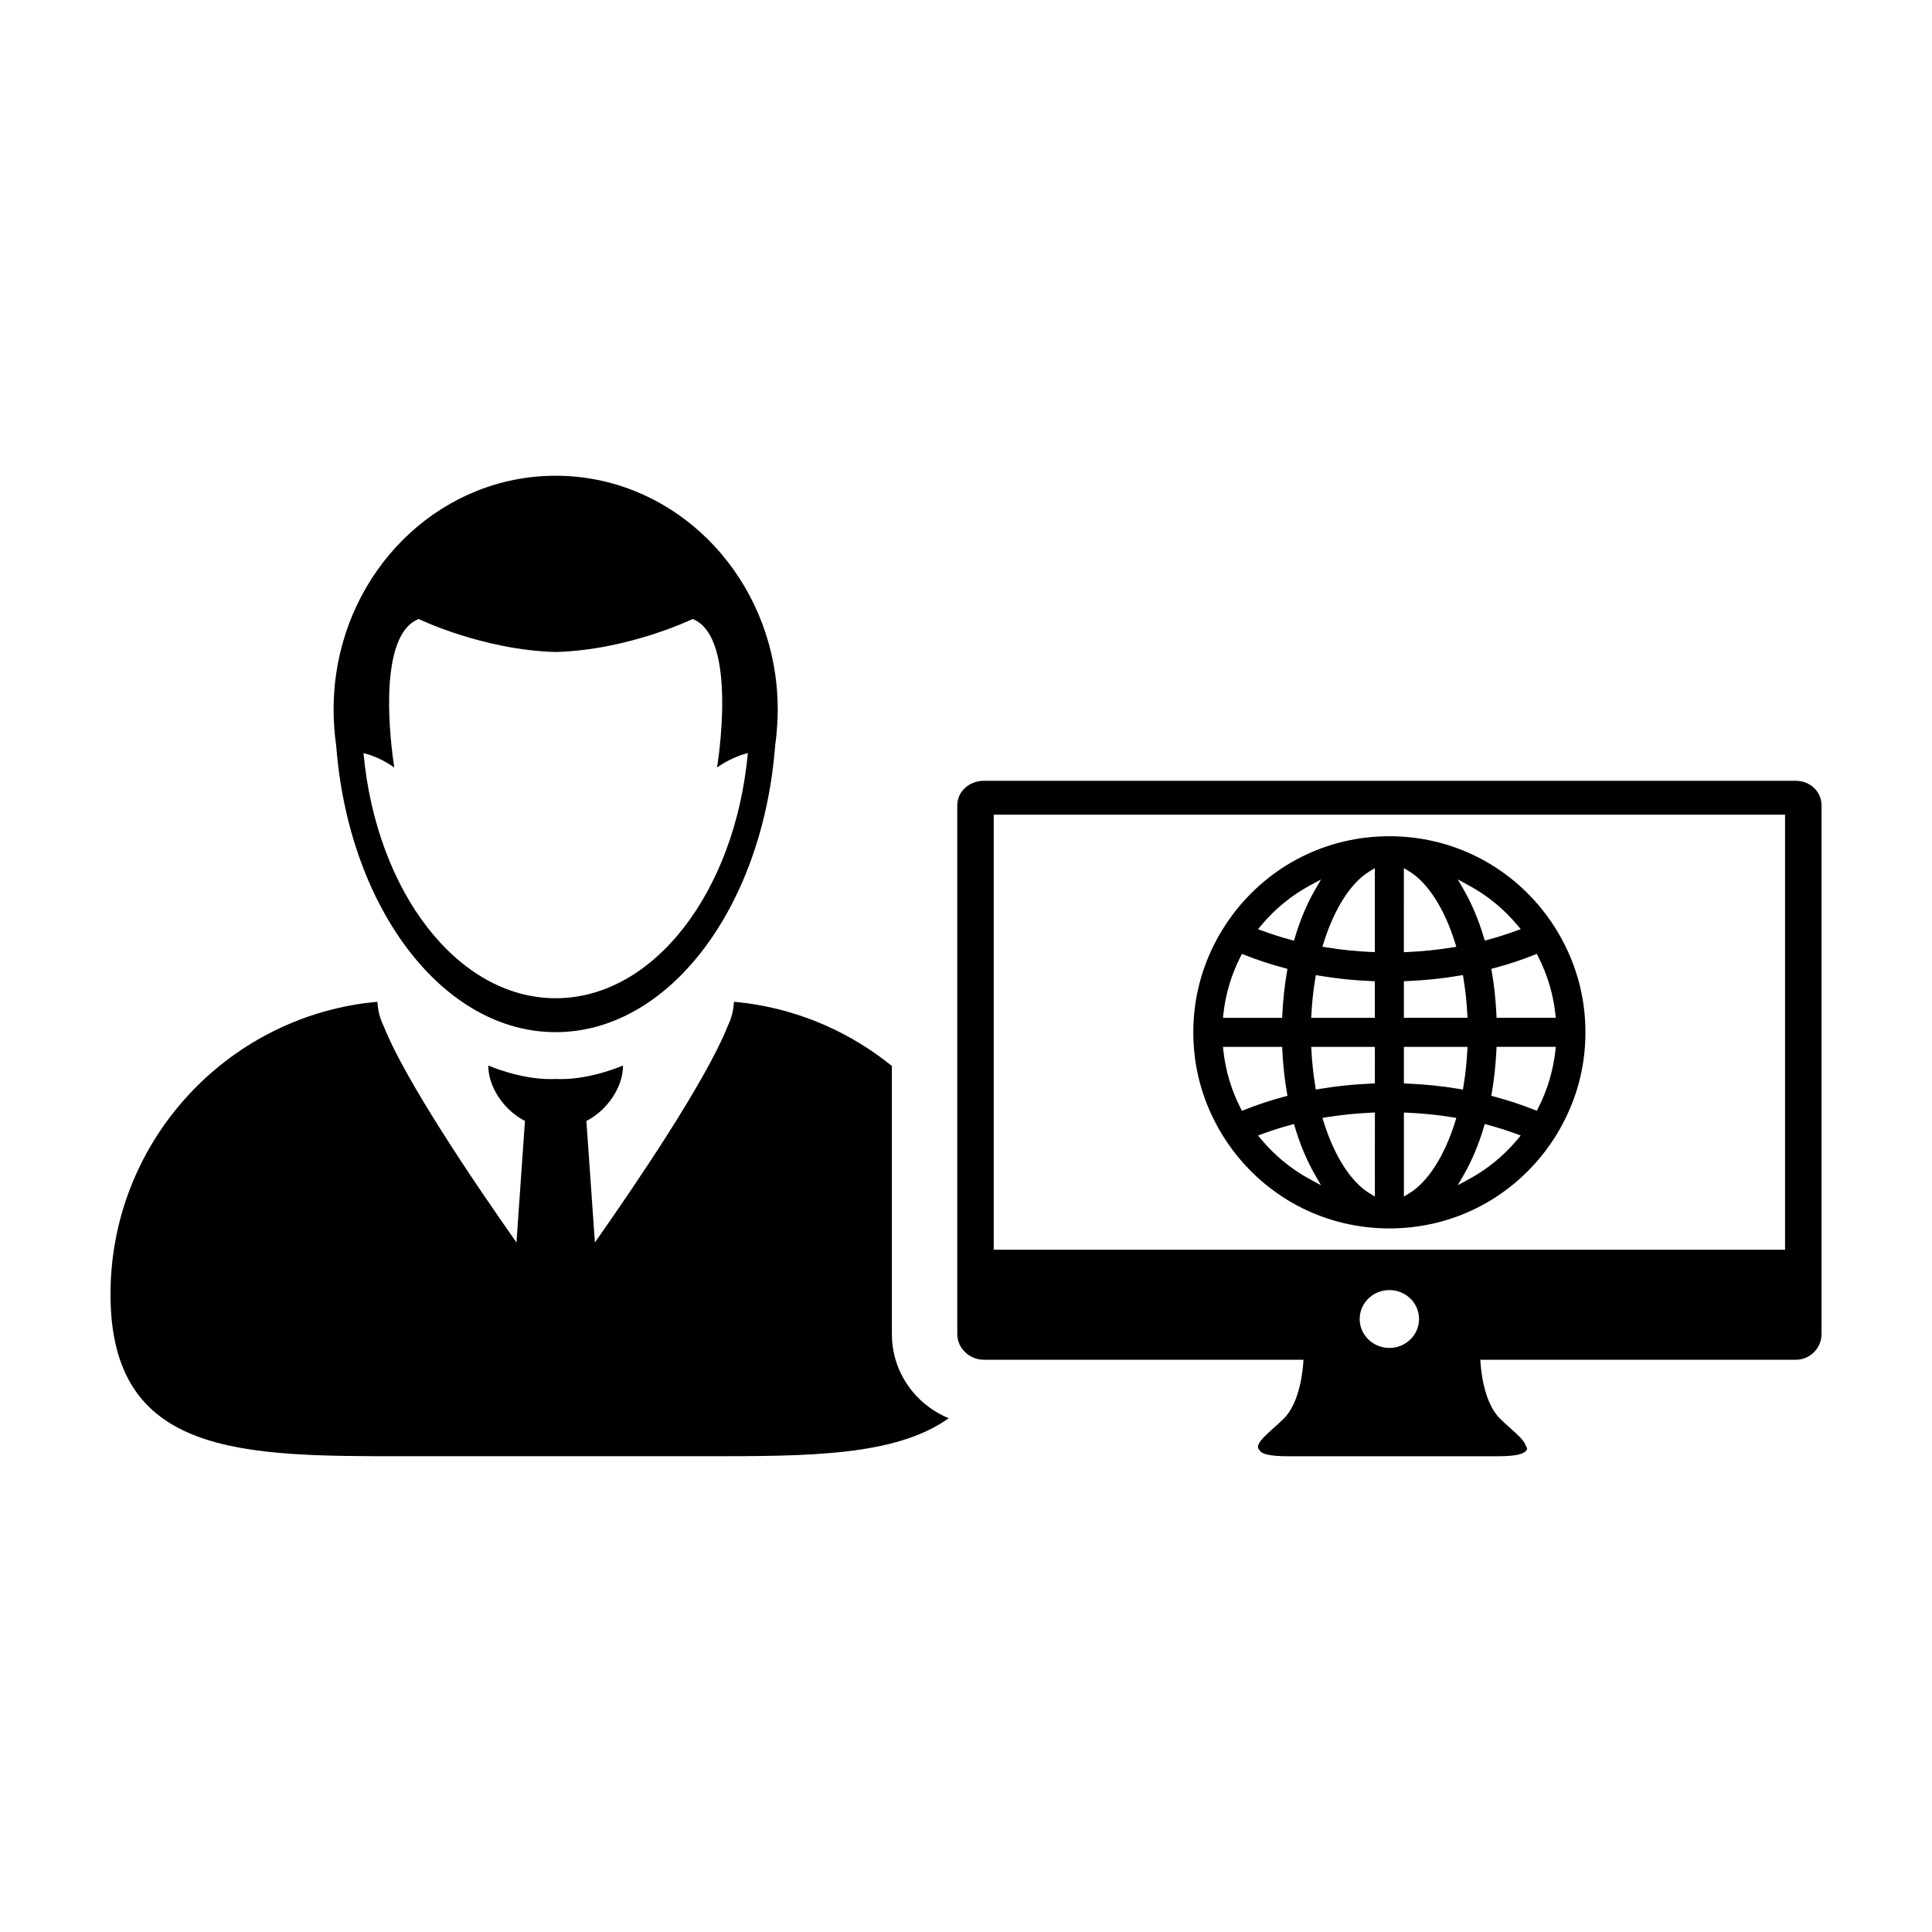
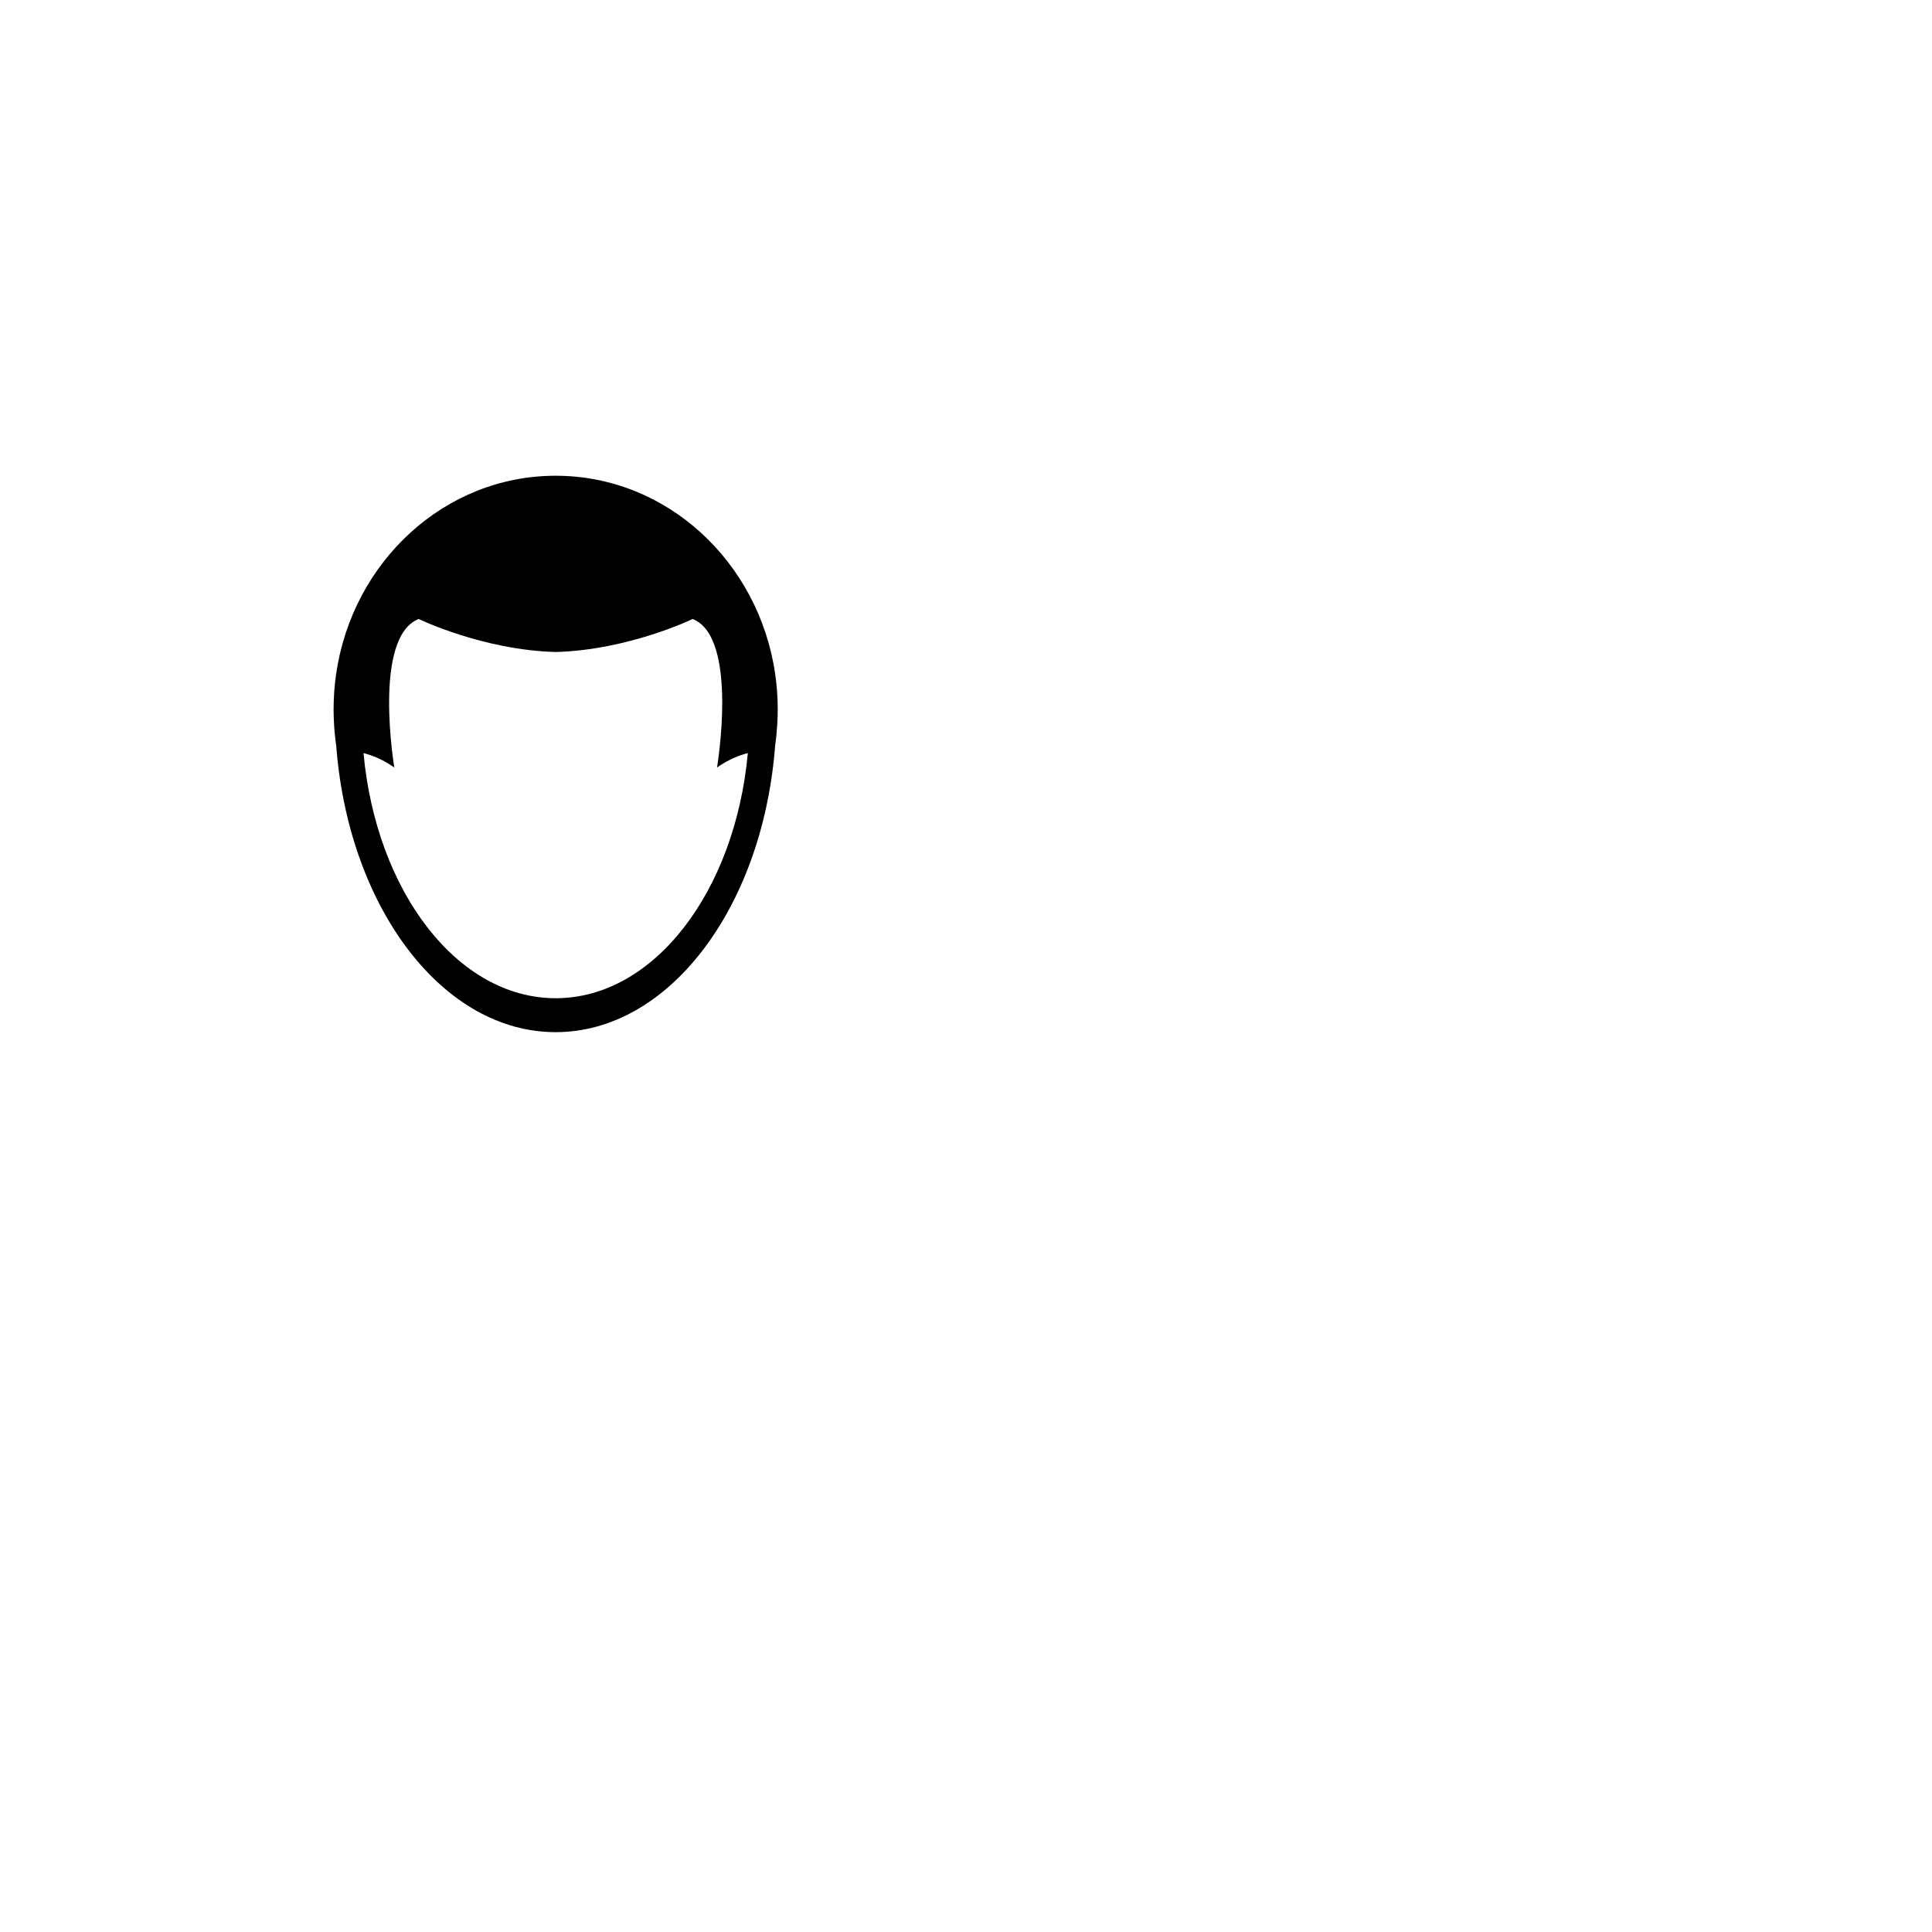
<svg xmlns="http://www.w3.org/2000/svg" fill="#000000" width="800px" height="800px" version="1.1" viewBox="144 144 512 512">
  <g>
    <path d="m233.08 341.43c0.047 0.559 0.09 1.113 0.141 1.664 3.707 41.992 28.273 74.438 58.035 74.438 29.766 0 54.332-32.445 58.039-74.438 0.055-0.551 0.105-1.102 0.145-1.664 0.266-1.82 0.438-3.668 0.543-5.535 0.07-1.273 0.125-2.559 0.125-3.863 0-3.184-0.227-6.332-0.672-9.395-4.309-29.762-28.719-52.559-58.184-52.559-29.469 0-53.871 22.797-58.176 52.559-0.441 3.062-0.672 6.211-0.672 9.395 0 1.301 0.055 2.59 0.121 3.863 0.105 1.875 0.285 3.719 0.555 5.535zm21.875-33.391s16.934 8.223 36.301 8.75c19.363-0.527 36.305-8.75 36.305-8.75 12.277 4.836 6.457 39.359 6.457 39.359 3.066-2.141 5.875-3.25 8.168-3.82-3.371 36.684-24.879 64.961-50.926 64.961-26.035 0-47.551-28.277-50.926-64.961 2.293 0.574 5.106 1.676 8.168 3.82-0.008-0.008-5.82-34.523 6.453-39.359z" />
-     <path d="m380.36 497.58v-71.078c-10.73-8.699-23.816-14.605-38.152-16.605-0.137-0.02-0.277-0.023-0.406-0.051-1.09-0.141-2.176-0.266-3.273-0.363-0.004 0.105-0.039 0.215-0.039 0.324-0.016 0.324-0.07 0.641-0.109 0.961-0.203 1.82-0.746 3.594-1.598 5.301-5.719 14.398-24.238 41.695-35.129 57.199l-2.254-32.199c3.184-1.629 5.926-4.332 7.672-7.473 1.266-2.246 2.035-4.715 2.035-7.227 0 0-8.133 3.602-16.43 3.602-0.473 0-0.945-0.004-1.422-0.031-0.473 0.023-0.945 0.031-1.422 0.031-8.297 0-16.43-3.602-16.43-3.602 0 2.508 0.77 4.973 2.035 7.227 1.754 3.141 4.504 5.84 7.68 7.473l-2.246 32.199c-10.902-15.496-29.414-42.793-35.129-57.199-0.852-1.707-1.395-3.477-1.602-5.301-0.039-0.324-0.09-0.641-0.105-0.961-0.004-0.105-0.039-0.223-0.039-0.324-1.098 0.102-2.191 0.223-3.273 0.363-0.137 0.023-0.277 0.031-0.406 0.051-37.887 5.273-67.031 37.789-67.031 77.121 0 43 34.863 42.898 77.875 42.898h80.207c26.562 0 50.004 0.023 64.059-10.078-8.84-3.617-15.066-12.23-15.066-22.258z" />
-     <path d="m619.89 350.92h-215.19c-3.777 0-7.012 2.801-7.012 6.473v140.19c0 3.684 3.238 6.769 7.012 6.769h84.734c-0.105 2.106-0.781 11.176-5.199 15.574-3.477 3.461-8.316 6.711-6.43 8.383 0.465 1.02 2.625 1.613 7.578 1.613h27 1.719 27.008c5.644 0 7.598-0.898 7.617-2.242h-0.199v-0.453h-0.195c-0.242-1.789-3.996-4.484-6.836-7.301-4.43-4.398-5.106-13.469-5.188-15.574h83.586c3.773 0 6.828-3.082 6.828-6.769v-140.18c-0.012-3.68-3.059-6.481-6.832-6.481zm-107.69 150.3c-4.344 0-7.871-3.445-7.871-7.668 0-4.231 3.523-7.672 7.871-7.672 4.348 0 7.863 3.445 7.863 7.672-0.004 4.223-3.519 7.668-7.863 7.668zm104.86-26.035h-209.71v-115.29h209.71z" />
-     <path d="m470.66 448.77c9.941 13.203 25.086 20.773 41.535 20.777 16.453 0 31.598-7.57 41.539-20.777 1.875-2.492 3.535-5.184 4.941-7.996 3.641-7.266 5.481-15.07 5.481-23.195s-1.84-15.93-5.481-23.191c-1.406-2.816-3.066-5.508-4.941-8-9.941-13.203-25.086-20.777-41.539-20.777s-31.594 7.57-41.535 20.777c-1.863 2.484-3.531 5.176-4.941 8-3.641 7.254-5.481 15.062-5.481 23.191 0 8.125 1.84 15.93 5.481 23.195 1.41 2.82 3.078 5.516 4.941 7.996zm75.473-2.793c-3.621 4.301-7.926 7.844-12.828 10.504l-2.977 1.621 1.688-2.941c2.082-3.664 3.836-7.824 5.188-12.383l0.266-0.902 0.906 0.246c2.481 0.672 4.949 1.449 7.352 2.328l1.281 0.473zm10.055-23.48c-0.594 5.281-2.117 10.363-4.523 15.094l-0.395 0.777-0.816-0.316c-3.285-1.309-6.781-2.453-10.395-3.422l-0.852-0.23 0.152-0.863c0.613-3.598 1.02-7.356 1.203-11.199l0.039-0.91h15.695zm-5.738-25.387 0.816-0.324 0.395 0.781c2.414 4.731 3.93 9.809 4.523 15.094l0.109 1.066h-15.695l-0.031-0.914c-0.188-3.84-0.59-7.602-1.203-11.195l-0.152-0.867 0.852-0.223c3.625-0.969 7.113-2.113 10.387-3.418zm-17.145-18.434c4.902 2.66 9.203 6.195 12.828 10.504l0.875 1.047-1.281 0.469c-2.414 0.883-4.887 1.672-7.344 2.332l-0.906 0.242-0.266-0.902c-1.367-4.559-3.117-8.727-5.195-12.383l-1.688-2.938zm-17.262-4.613 1.465 0.891c4.887 2.977 9.289 9.863 12.102 18.895l0.328 1.059-1.094 0.176c-3.797 0.621-7.769 1.027-11.801 1.211l-1.008 0.051 0.004-22.281zm0 29.969 0.926-0.039c4.711-0.195 9.336-0.68 13.766-1.43l0.953-0.16 0.152 0.945c0.508 3.055 0.852 6.207 1.008 9.359l0.059 1.012h-16.867v-9.688zm0 17.398h16.867l-0.059 1.008c-0.156 3.16-0.504 6.309-1.008 9.359l-0.152 0.953-0.953-0.168c-4.43-0.746-9.055-1.23-13.766-1.426l-0.926-0.039 0.004-9.688zm0 17.395 1.008 0.051c4.031 0.18 7.984 0.586 11.801 1.203l1.094 0.18-0.328 1.059c-2.816 9.02-7.219 15.91-12.102 18.887l-1.465 0.898v-22.277zm-24.953 17.656c-4.914-2.672-9.215-6.203-12.82-10.504l-0.875-1.055 1.281-0.473c2.418-0.887 4.898-1.668 7.344-2.328l0.906-0.242 0.262 0.898c1.371 4.574 3.125 8.734 5.199 12.383l1.691 2.941zm17.262 4.617-1.465-0.891c-4.883-2.984-9.289-9.875-12.098-18.895l-0.332-1.055 1.094-0.18c3.785-0.609 7.754-1.02 11.805-1.203l1.004-0.051-0.004 22.273zm0-29.977-0.926 0.039c-4.711 0.195-9.34 0.68-13.758 1.426l-0.957 0.168-0.152-0.953c-0.504-3.047-0.852-6.191-1.012-9.359l-0.055-1.008h16.867l-0.004 9.688zm0-17.391h-16.867l0.055-1.012c0.16-3.164 0.516-6.312 1.012-9.359l0.152-0.945 0.957 0.16c4.43 0.75 9.059 1.234 13.758 1.43l0.926 0.039 0.004 9.688zm-13.566-19.891c2.805-9.02 7.215-15.906 12.098-18.887l1.465-0.891v22.273l-1.004-0.051c-4.035-0.18-8.012-0.59-11.805-1.211l-1.094-0.18zm-16.516-4.652c3.606-4.301 7.91-7.84 12.82-10.504l2.988-1.621-1.691 2.941c-2.074 3.641-3.828 7.805-5.199 12.383l-0.262 0.902-0.906-0.242c-2.469-0.672-4.934-1.449-7.344-2.332l-1.281-0.469zm-10.055 23.477c0.586-5.281 2.109-10.359 4.516-15.094l0.402-0.777 0.812 0.316c3.289 1.309 6.785 2.453 10.395 3.422l0.848 0.227-0.145 0.867c-0.613 3.57-1.02 7.34-1.211 11.195l-0.047 0.918h-15.688zm15.57 8.766 0.047 0.91c0.191 3.859 0.594 7.621 1.211 11.199l0.145 0.863-0.848 0.23c-3.621 0.961-7.113 2.109-10.395 3.422l-0.812 0.316-0.402-0.777c-2.41-4.742-3.93-9.82-4.516-15.094l-0.117-1.066h15.688z" />
  </g>
</svg>